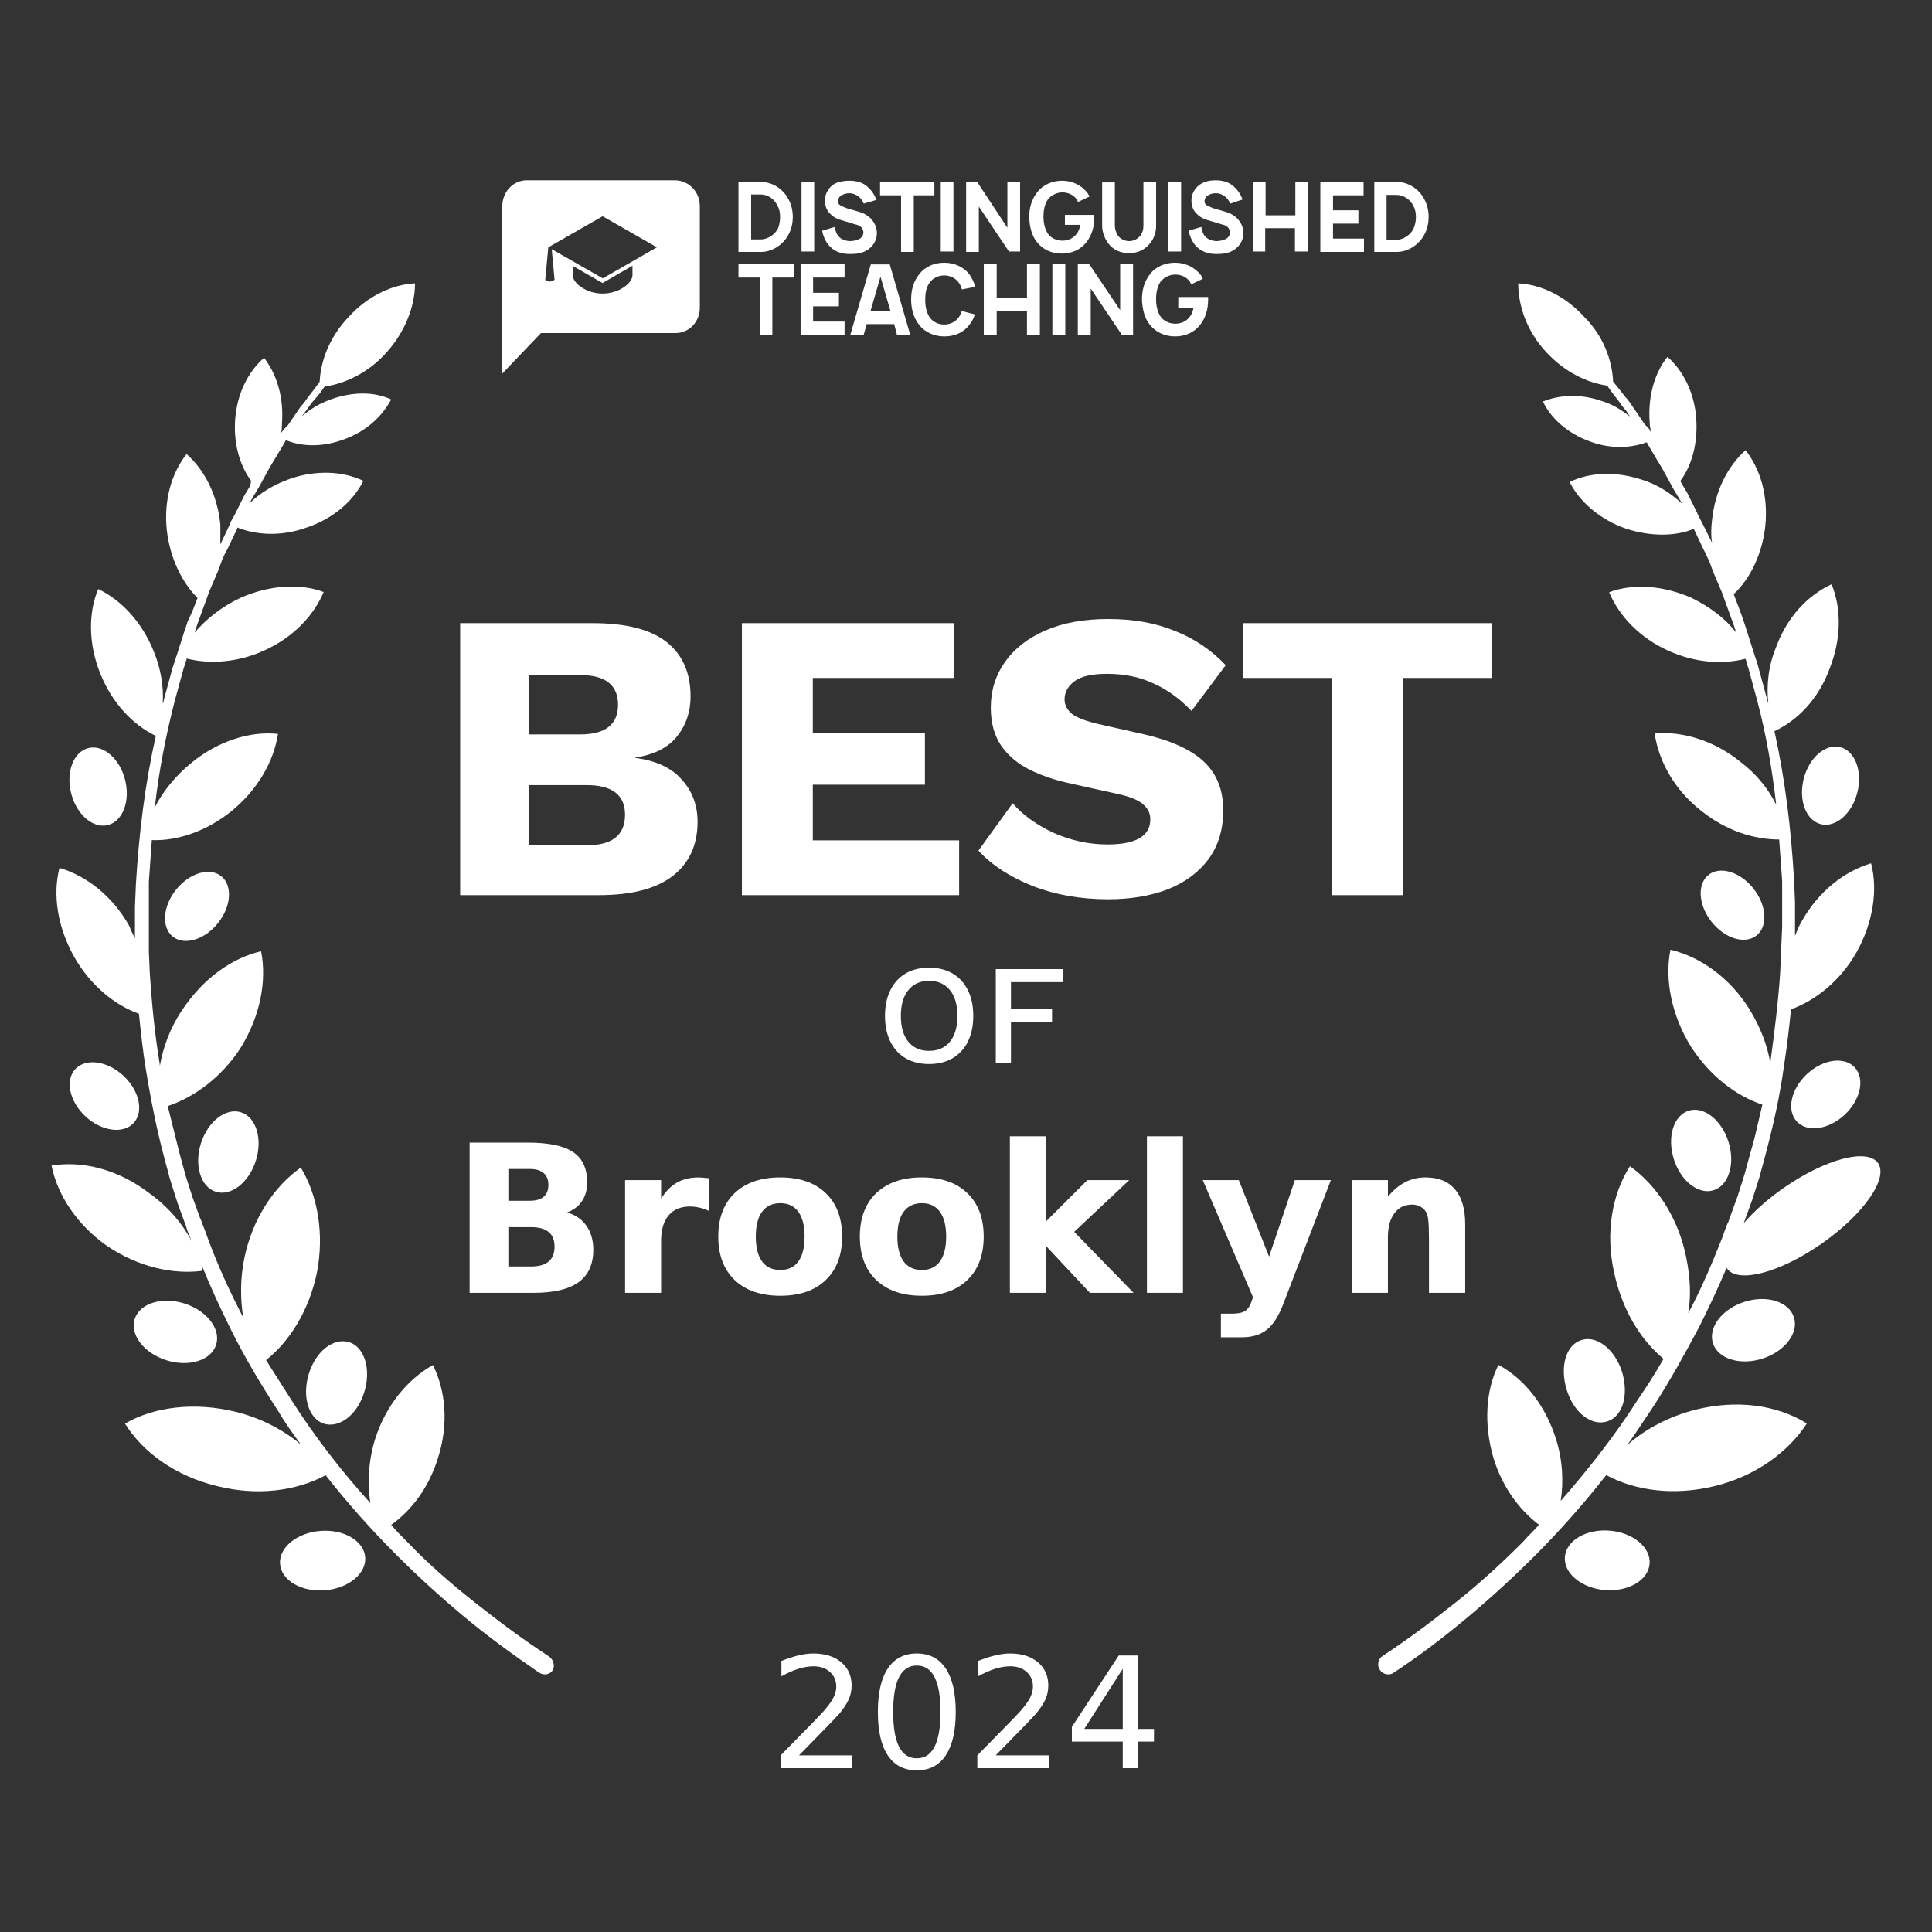
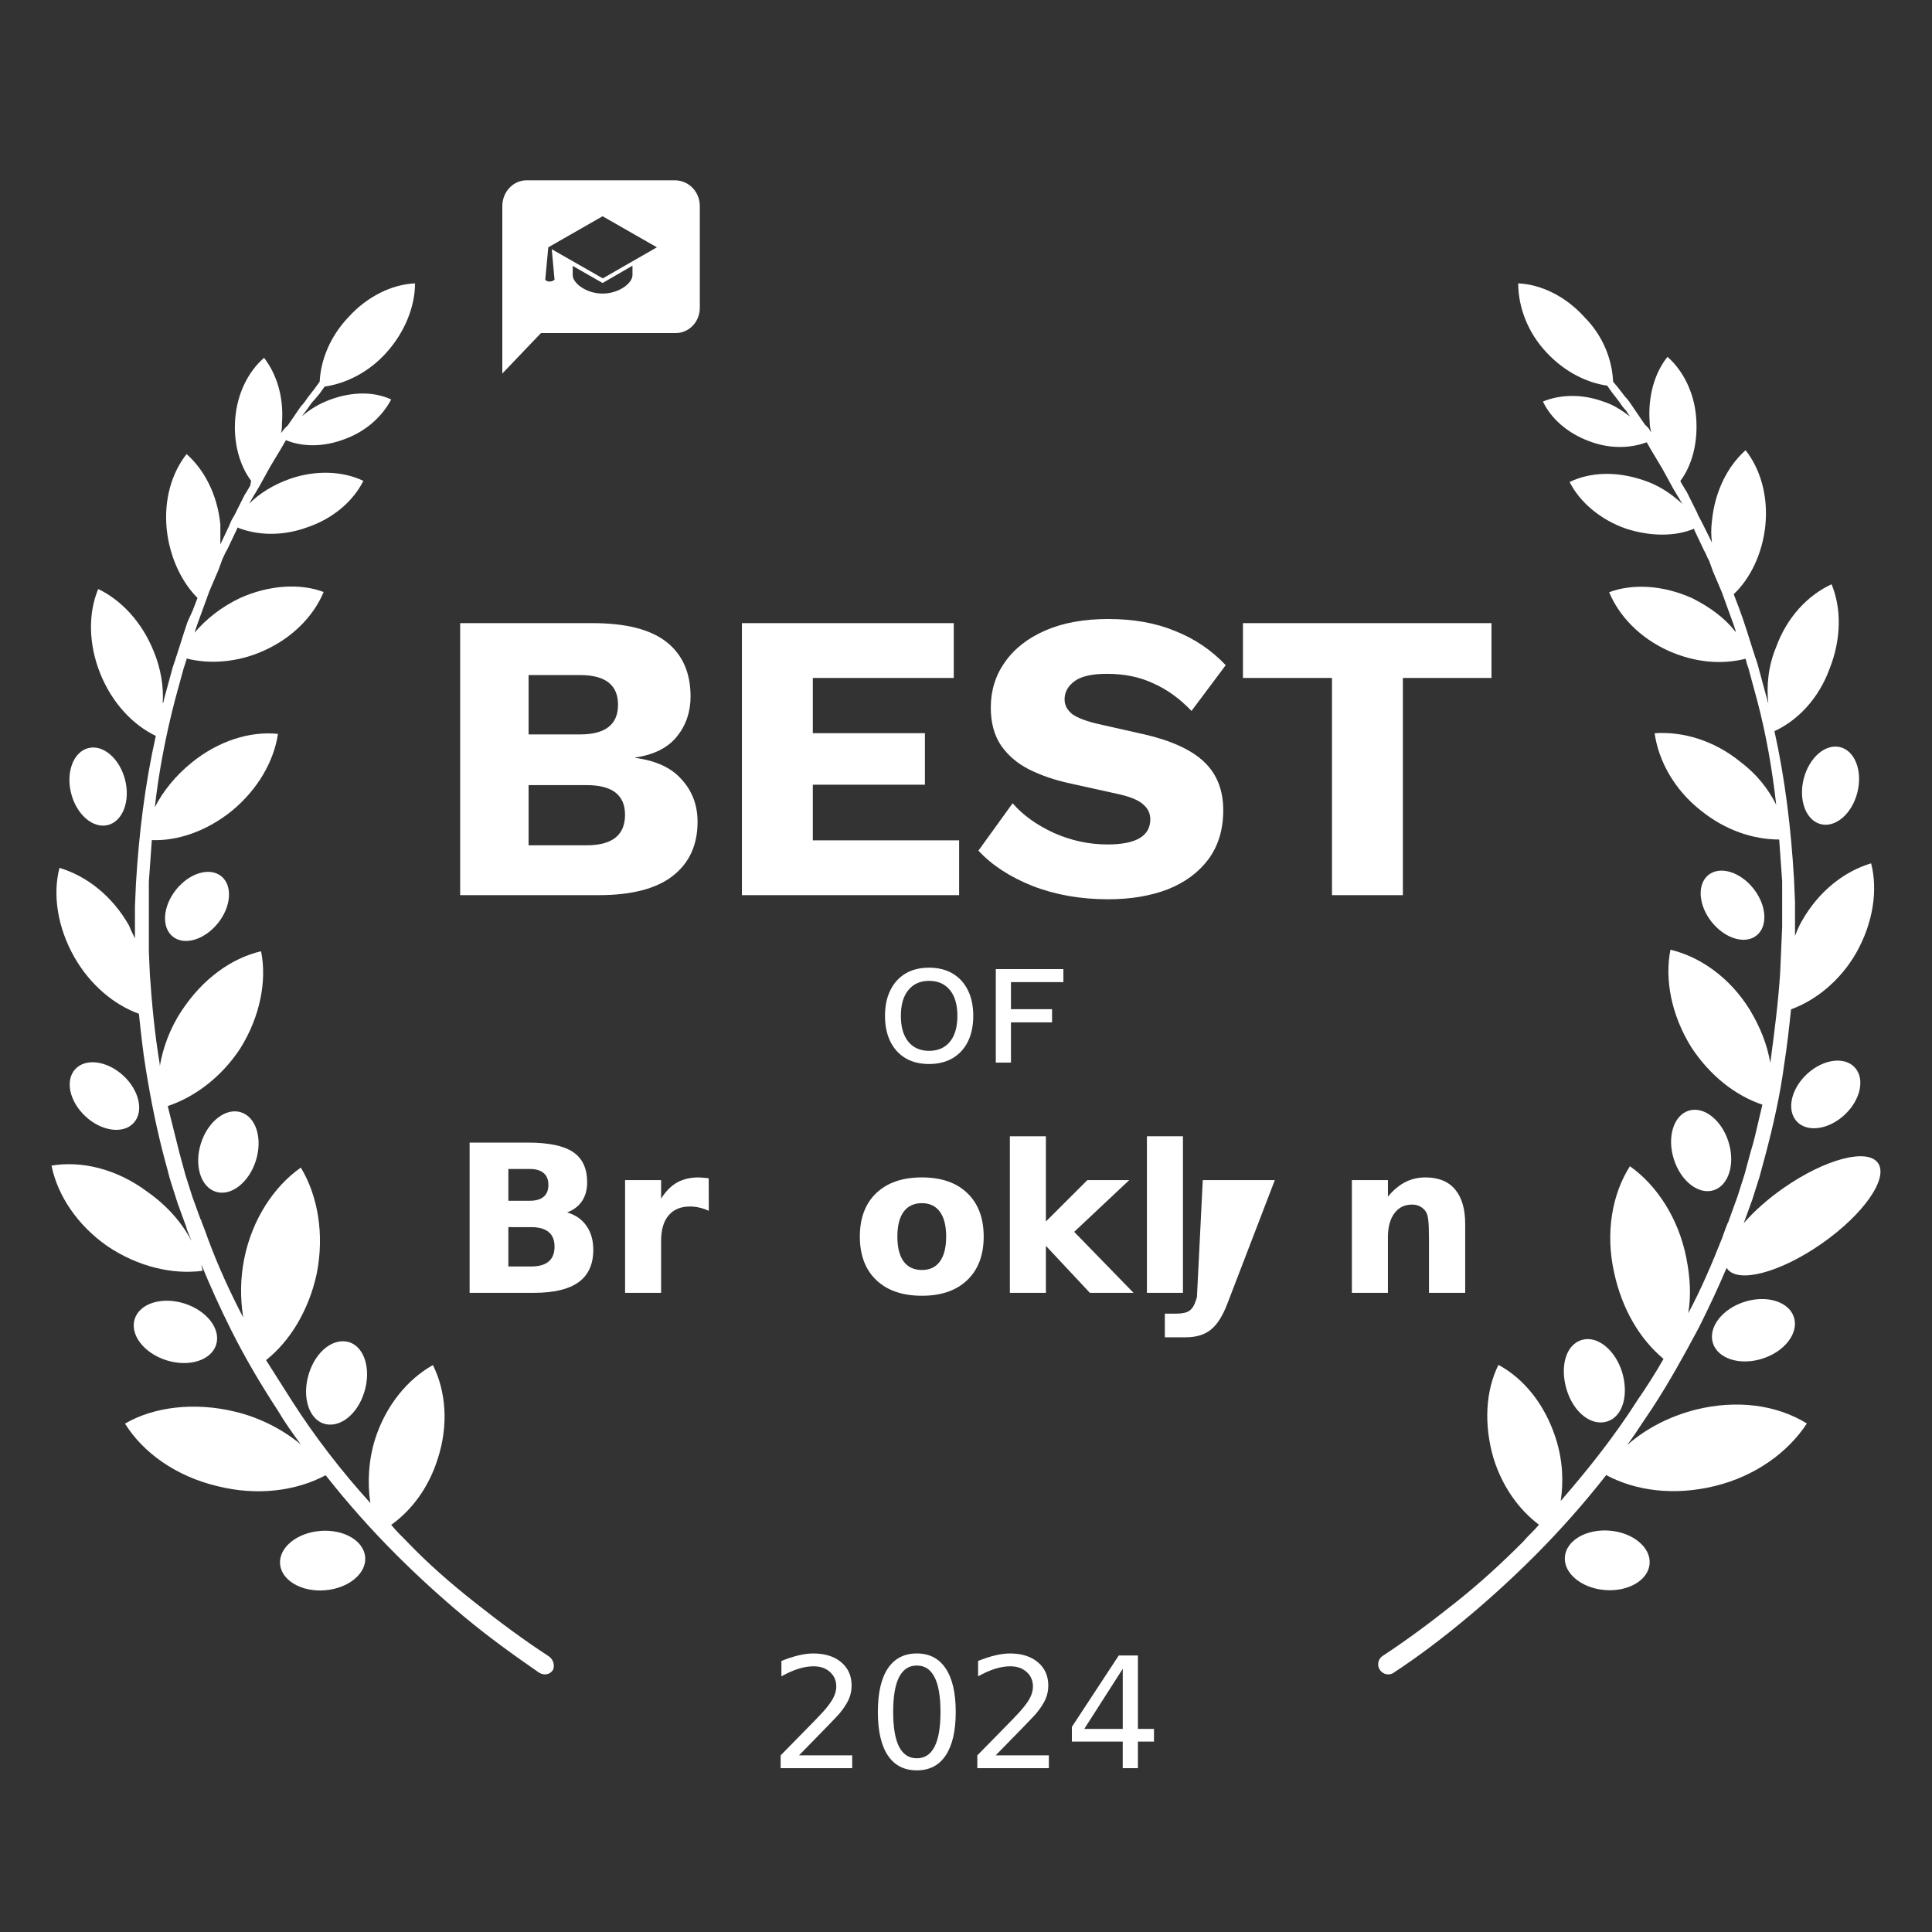
<svg xmlns="http://www.w3.org/2000/svg" width="150" height="150" viewBox="0 0 150 150" fill="none" version="1.1" id="svg25">
  <rect x="0" y="0" width="150" height="150" fill="#333333" stroke="none" />
  <defs id="defs4">
    <style type="text/css" id="style2">
  	@font-face {
        font-family: PT Sans Narrow;
        font-weight: 700;
        src: url('https://tnbt.dev/fonts/PTSansNarrow-Bold.ttf');
    }
  	@font-face {
	    font-family: Work Sans;
        font-weight: 400;
	    src: url('https://tnbt.dev/fonts/WorkSans-Regular.ttf');
    }
	</style>
  </defs>
  <path fill-rule="evenodd" clip-rule="evenodd" d="M36.849 124.399C38.7 125.863 40.55 127.25 42.555 128.56C42.941 128.791 43.095 129.254 42.941 129.639C42.71 130.024 42.247 130.101 41.861 129.87C39.856 128.483 37.929 127.096 36.078 125.555C34.227 124.014 32.454 122.396 30.757 120.701C28.83 118.775 26.979 116.694 25.283 114.537C22.969 115.77 19.962 116.155 16.878 115.385C13.639 114.614 11.094 112.765 9.706 110.53C11.942 109.221 15.104 108.835 18.265 109.606C20.193 110.068 21.967 110.993 23.355 112.148L23.355 112.148C22.738 111.301 22.121 110.453 21.581 109.529C20.27 107.525 19.037 105.445 17.957 103.288C17.109 101.593 16.338 99.897 15.644 98.202C15.644 98.279 15.663 98.356 15.682 98.434C15.701 98.511 15.721 98.588 15.721 98.665C13.408 98.973 10.709 98.356 8.318 96.739C6.005 95.12 4.463 92.809 4 90.497C6.313 90.112 9.012 90.729 11.403 92.501C12.945 93.579 14.101 94.889 14.873 96.353L14.718 95.968L14.564 95.583C14.526 95.506 14.506 95.429 14.487 95.352C14.468 95.275 14.448 95.198 14.41 95.12L13.793 93.425L13.253 91.73C13.176 91.499 13.099 91.191 13.022 90.883L12.791 90.035C12.174 87.724 11.711 85.412 11.325 83.024C11.094 81.637 10.94 80.173 10.786 78.709C8.858 78.015 7.007 76.474 5.774 74.317C4.463 72.005 4.077 69.463 4.617 67.382C6.699 67.999 8.704 69.54 10.015 71.851C10.169 72.237 10.323 72.545 10.477 72.853V72.237V71.774V71.312V70.387L10.554 68.615C10.786 64.763 11.248 60.91 12.097 57.135C10.323 56.287 8.704 54.592 7.778 52.281C6.853 49.969 6.853 47.581 7.624 45.731C9.398 46.579 11.017 48.274 11.942 50.586C12.482 51.895 12.713 53.282 12.636 54.592C12.713 54.515 12.713 54.438 12.713 54.361C12.752 54.207 12.791 54.072 12.829 53.937C12.868 53.802 12.906 53.667 12.945 53.513L13.176 52.666L13.408 51.818L13.562 51.356C13.6 51.279 13.62 51.202 13.639 51.125C13.658 51.048 13.677 50.971 13.716 50.894L14.256 49.199L14.41 48.736L14.487 48.505L14.564 48.274L14.95 47.426L15.335 46.425C14.101 45.192 13.176 43.266 12.945 41.108C12.713 38.797 13.33 36.717 14.487 35.253C15.875 36.485 16.878 38.412 17.109 40.723V42.264L17.803 40.8C17.88 40.569 18.034 40.261 18.188 40.03L18.574 39.259L18.959 38.489C18.998 38.412 19.037 38.354 19.075 38.296C19.114 38.238 19.152 38.181 19.191 38.103L19.422 37.718L19.499 37.333C18.574 36.1 18.111 34.328 18.265 32.479C18.42 30.552 19.268 28.857 20.502 27.779C21.504 29.089 22.044 30.861 21.89 32.864C21.89 33.095 21.89 33.403 21.813 33.635L22.044 33.326L22.198 33.172L22.352 33.018L23.355 31.554C23.586 31.323 23.74 31.092 23.895 30.861L23.895 30.861L24.434 30.167L24.82 29.628C24.897 28.01 25.591 26.161 27.056 24.62C28.521 23.002 30.449 22.077 32.222 22C32.222 23.772 31.451 25.775 29.986 27.393C28.598 28.934 26.825 29.782 25.205 30.013L24.82 30.552L24.434 31.015C24.203 31.246 24.049 31.477 23.895 31.708L23.432 32.325C24.049 31.785 24.82 31.323 25.668 31.015C27.364 30.398 29.061 30.398 30.372 31.015C29.678 32.325 28.444 33.48 26.748 34.097C25.128 34.713 23.509 34.713 22.198 34.174L21.89 34.713L21.427 35.484C21.389 35.561 21.35 35.619 21.311 35.676C21.273 35.734 21.234 35.792 21.196 35.869L20.964 36.254L20.116 37.795L19.885 38.181C19.846 38.258 19.808 38.315 19.769 38.373C19.731 38.431 19.692 38.489 19.654 38.566L19.345 39.105C20.116 38.335 21.196 37.641 22.507 37.179C24.511 36.485 26.593 36.562 28.213 37.333C27.442 38.874 25.899 40.261 23.817 40.954C21.89 41.648 19.962 41.571 18.42 40.954V41.031L17.649 42.649C17.549 42.799 17.482 42.948 17.405 43.118C17.363 43.211 17.318 43.311 17.263 43.42L16.955 44.267L16.261 45.886L15.644 47.581L15.335 48.428L15.258 48.659L15.181 48.89L15.104 49.122C16.029 48.043 17.186 47.118 18.651 46.425C20.887 45.423 23.278 45.269 25.128 45.962C24.357 47.812 22.738 49.507 20.502 50.508C18.497 51.433 16.261 51.587 14.487 51.125C14.487 51.215 14.461 51.279 14.439 51.332C14.423 51.369 14.41 51.401 14.41 51.433L14.256 51.895L14.024 52.743L13.793 53.59C13.755 53.745 13.716 53.879 13.677 54.014C13.639 54.149 13.6 54.284 13.562 54.438C12.868 57.135 12.328 59.909 12.02 62.682C12.636 61.45 13.639 60.217 14.873 59.215C16.955 57.52 19.422 56.749 21.581 56.981C21.273 59.061 20.039 61.295 17.957 62.991C16.029 64.532 13.793 65.302 11.788 65.225L11.557 68.461V70.233V71.158V71.62V72.082V73.855L11.634 75.627C11.788 77.938 12.02 80.327 12.405 82.638V82.792C12.636 81.406 13.176 79.865 14.101 78.478C15.721 76.012 17.957 74.394 20.27 73.855C20.733 76.166 20.193 78.94 18.651 81.406C17.186 83.64 15.104 85.181 13.022 85.874L13.947 89.573L14.179 90.42C14.217 90.575 14.256 90.709 14.294 90.844C14.333 90.979 14.371 91.114 14.41 91.268L14.95 92.963L15.567 94.658C15.61 94.701 15.629 94.769 15.651 94.847C15.668 94.908 15.687 94.976 15.721 95.043L15.875 95.429L16.183 96.276C16.955 98.356 17.88 100.36 18.882 102.286C18.651 100.822 18.651 99.281 18.959 97.74C19.576 94.658 21.273 92.115 23.355 90.651C24.666 92.809 25.205 95.814 24.589 98.896C23.972 101.747 22.507 104.135 20.656 105.599C21.003 106.139 21.331 106.659 21.658 107.179C21.986 107.699 22.314 108.219 22.661 108.758C24.434 111.532 26.516 114.229 28.753 116.694C28.521 115.153 28.598 113.381 29.138 111.686C29.986 109.066 31.683 107.063 33.611 105.984C34.613 107.988 34.844 110.607 33.996 113.227C33.302 115.462 31.991 117.234 30.372 118.39C30.757 118.852 31.143 119.237 31.606 119.699C33.225 121.394 34.998 122.935 36.849 124.399ZM8.381 64.055C9.536 63.76 10.131 62.184 9.709 60.535C9.287 58.886 8.008 57.788 6.853 58.083C5.698 58.378 5.103 59.954 5.525 61.603C5.947 63.252 7.226 64.35 8.381 64.055ZM16.922 71.672C17.96 70.377 18.073 68.744 17.175 68.026C16.277 67.309 14.708 67.777 13.671 69.073C12.633 70.369 12.52 72.001 13.417 72.719C14.315 73.437 15.884 72.968 16.922 71.672ZM18.71 86.357C19.887 86.73 20.404 88.413 19.864 90.117C19.325 91.821 17.932 92.9 16.755 92.528C15.578 92.156 15.06 90.472 15.6 88.768C16.14 87.064 17.532 85.985 18.71 86.357ZM23.972 106.678C24.511 104.906 25.899 103.827 27.133 104.212C28.29 104.598 28.83 106.293 28.29 108.065C27.75 109.837 26.362 110.916 25.128 110.53C23.972 110.145 23.432 108.45 23.972 106.678ZM28.354 120.896C28.457 122.168 27.062 123.32 25.236 123.468C23.411 123.617 21.848 122.706 21.744 121.433C21.64 120.161 23.036 119.009 24.861 118.861C26.686 118.712 28.25 119.623 28.354 120.896ZM16.781 104.407C17.166 103.19 16.064 101.756 14.318 101.204C12.572 100.651 10.844 101.19 10.458 102.408C10.073 103.625 11.175 105.059 12.921 105.611C14.667 106.163 16.395 105.624 16.781 104.407ZM9.575 83.513C10.825 84.669 11.183 86.315 10.374 87.189C9.565 88.064 7.894 87.837 6.643 86.682C5.393 85.526 5.035 83.88 5.844 83.005C6.654 82.13 8.324 82.358 9.575 83.513Z" fill="white" id="path6" />
  <path fill-rule="evenodd" clip-rule="evenodd" d="M131.689 109.437C129.54 109.977 127.698 110.979 126.317 112.213C126.748 111.635 127.149 111.027 127.558 110.408C127.804 110.036 128.053 109.659 128.312 109.283C129.617 107.278 130.768 105.196 131.919 103.037C132.678 101.512 133.399 99.986 134.055 98.433C134.06 98.442 134.065 98.45 134.07 98.458L134.08 98.474L134.092 98.491C134.915 99.68 138.206 98.811 141.442 96.55C144.678 94.289 146.635 91.493 145.812 90.304C144.989 89.115 141.699 89.984 138.462 92.245C137.22 93.113 136.167 94.06 135.387 94.964C135.402 94.905 135.42 94.846 135.45 94.787L136.064 93.091L136.601 91.394C136.639 91.24 136.677 91.105 136.716 90.97C136.754 90.835 136.793 90.701 136.831 90.546L137.061 89.698C137.675 87.385 138.212 84.995 138.519 82.682C138.75 81.217 138.903 79.829 139.057 78.364C140.975 77.67 142.894 76.128 144.122 73.969C145.427 71.656 145.811 69.111 145.273 67.029C143.201 67.646 141.206 69.188 139.901 71.501C139.671 71.887 139.517 72.272 139.364 72.658V71.887V71.424V70.962V70.036L139.287 68.263C139.058 64.355 138.602 60.523 137.768 56.767C139.603 55.917 141.208 54.223 142.05 51.917C142.971 49.604 142.971 47.213 142.203 45.363C140.361 46.211 138.75 47.907 137.905 50.22C137.291 51.685 137.138 53.227 137.291 54.615C137.253 54.538 137.234 54.442 137.215 54.346C137.196 54.249 137.176 54.153 137.138 54.076C137.1 53.922 137.061 53.786 137.023 53.652C136.985 53.517 136.946 53.382 136.908 53.227L136.678 52.379L136.447 51.531L136.294 51.069C136.255 50.992 136.236 50.914 136.217 50.837C136.198 50.76 136.179 50.683 136.14 50.606L135.603 48.91L135.45 48.447L135.373 48.216L135.296 47.984L134.989 47.136L134.605 46.134C135.91 44.9 136.831 42.973 137.061 40.814C137.291 38.501 136.678 36.419 135.526 34.954C134.145 36.187 133.147 38.115 132.917 40.428C132.84 41.045 132.84 41.585 132.917 42.124L132.149 40.582C132.095 40.473 132.041 40.373 131.99 40.28L131.99 40.28C131.897 40.11 131.815 39.961 131.766 39.811L131.382 39.04L130.998 38.269C130.96 38.192 130.921 38.134 130.883 38.076L130.883 38.076C130.845 38.019 130.806 37.961 130.768 37.884L130.538 37.498L130.461 37.344C131.382 36.11 131.842 34.337 131.689 32.409C131.535 30.404 130.614 28.708 129.463 27.706C128.465 28.939 127.928 30.79 128.082 32.795C128.082 33.059 128.138 33.324 128.203 33.588L128.005 33.257L127.851 33.103L127.698 32.949L126.7 31.484L126.7 31.484C126.547 31.253 126.393 31.021 126.163 30.79L125.626 30.096L125.242 29.633C125.165 27.937 124.475 26.087 123.016 24.622C121.558 23.002 119.639 22.077 117.874 22C117.874 23.773 118.565 25.778 120.1 27.397C121.481 28.862 123.17 29.71 124.782 29.942L125.165 30.482L125.703 31.175L125.703 31.175C125.856 31.407 126.01 31.638 126.24 31.869L126.547 32.332C125.933 31.869 125.242 31.407 124.475 31.175C122.786 30.559 121.098 30.636 119.793 31.175C120.407 32.486 121.712 33.643 123.4 34.26C125.012 34.877 126.624 34.799 127.851 34.337L128.158 34.877L128.619 35.648C128.657 35.725 128.696 35.782 128.734 35.84C128.772 35.898 128.811 35.956 128.849 36.033L129.079 36.419L129.924 37.961L130.154 38.346C130.192 38.423 130.231 38.481 130.269 38.539L130.269 38.539L130.269 38.539C130.307 38.597 130.346 38.655 130.384 38.732L130.614 39.117C129.77 38.346 128.772 37.652 127.544 37.267C125.472 36.573 123.477 36.65 121.865 37.421C122.633 38.963 124.244 40.351 126.24 41.045C128.158 41.662 130.077 41.662 131.535 41.045V41.122L132.303 42.741C132.38 42.857 132.437 42.992 132.495 43.127L132.495 43.127L132.495 43.127C132.552 43.262 132.61 43.397 132.687 43.512L132.994 44.36L133.684 45.98L134.298 47.676L134.605 48.524L134.682 48.755L134.759 48.987V49.064C133.915 47.984 132.763 47.136 131.382 46.442C129.156 45.44 126.777 45.286 124.935 45.98C125.703 47.83 127.314 49.526 129.54 50.529C131.612 51.454 133.684 51.608 135.526 51.146C135.526 51.178 135.539 51.21 135.555 51.247C135.577 51.3 135.603 51.364 135.603 51.454L135.757 51.917L135.987 52.765L136.217 53.613C136.255 53.767 136.294 53.901 136.332 54.036L136.332 54.036L136.332 54.036L136.332 54.037L136.332 54.037L136.332 54.037L136.332 54.037L136.332 54.037C136.371 54.172 136.409 54.307 136.447 54.461C137.138 57.083 137.598 59.781 137.905 62.48C137.291 61.246 136.371 60.09 135.143 59.165C133.07 57.468 130.614 56.774 128.465 56.929C128.772 59.087 130 61.324 132.073 62.943C133.991 64.485 136.14 65.179 138.136 65.179L138.366 68.417V70.191V71.039V71.501V71.964L138.289 73.737L138.212 75.511C138.059 77.901 137.752 80.214 137.445 82.527C137.215 81.139 136.677 79.752 135.833 78.364C134.298 75.896 131.996 74.277 129.693 73.737C129.233 76.051 129.77 78.826 131.305 81.294C132.763 83.53 134.759 85.072 136.831 85.766C136.729 86.177 136.635 86.588 136.541 86.999C136.353 87.822 136.166 88.644 135.91 89.467L135.68 90.315C135.641 90.469 135.603 90.604 135.565 90.739L135.565 90.739C135.526 90.874 135.488 91.009 135.45 91.163L134.912 92.859L134.298 94.556C134.265 94.623 134.246 94.691 134.229 94.752C134.207 94.83 134.188 94.898 134.145 94.941L133.991 95.327L133.684 96.175C132.917 98.103 132.073 100.107 131.075 101.958C131.305 100.57 131.228 99.182 130.921 97.64C130.307 94.556 128.619 92.011 126.547 90.546C125.165 92.705 124.628 95.712 125.319 98.797C125.933 101.649 127.314 103.963 129.156 105.505C128.542 106.584 127.851 107.664 127.161 108.666C125.396 111.442 123.323 114.063 121.174 116.531C121.405 114.989 121.328 113.369 120.791 111.673C119.946 109.052 118.335 107.047 116.339 105.967C115.342 107.972 115.188 110.594 115.956 113.215C116.646 115.451 117.951 117.225 119.486 118.381C119.294 118.613 119.083 118.825 118.872 119.037L118.872 119.037C118.661 119.249 118.45 119.461 118.258 119.692C116.57 121.388 114.881 122.93 113.039 124.395C111.197 125.86 109.355 127.248 107.36 128.559C106.976 128.79 106.899 129.33 107.13 129.639C107.36 130.024 107.897 130.101 108.204 129.87C110.199 128.559 112.118 127.094 113.96 125.552C115.802 124.01 117.567 122.391 119.256 120.694C121.174 118.767 123.016 116.685 124.705 114.526C127.007 115.76 130 116.145 133.147 115.374C136.294 114.603 138.826 112.753 140.285 110.517C137.905 109.052 134.836 108.666 131.689 109.437ZM125.933 106.507C126.47 108.281 126.009 109.977 124.782 110.362C123.554 110.748 122.172 109.668 121.635 107.895C121.098 106.122 121.558 104.425 122.786 104.04C124.014 103.654 125.396 104.811 125.933 106.507ZM133.049 92.409C134.221 92.037 134.736 90.352 134.198 88.647C133.661 86.942 132.276 85.862 131.104 86.234C129.932 86.607 129.417 88.291 129.955 89.996C130.492 91.702 131.877 92.782 133.049 92.409ZM136.13 68.979C137.163 70.276 137.276 71.909 136.382 72.628C135.489 73.346 133.927 72.877 132.894 71.581C131.861 70.284 131.748 68.65 132.642 67.932C133.535 67.213 135.097 67.682 136.13 68.979ZM128.075 121.414C128.178 120.14 126.789 118.988 124.972 118.839C123.156 118.691 121.599 119.603 121.496 120.876C121.393 122.149 122.782 123.302 124.599 123.45C126.415 123.599 127.972 122.687 128.075 121.414ZM139.283 102.279C139.667 103.497 138.569 104.932 136.831 105.485C135.094 106.037 133.374 105.498 132.99 104.28C132.606 103.062 133.704 101.626 135.442 101.074C137.179 100.521 138.899 101.061 139.283 102.279ZM143.211 86.557C144.456 85.401 144.812 83.754 144.007 82.879C143.201 82.003 141.539 82.231 140.294 83.387C139.049 84.543 138.693 86.19 139.498 87.066C140.304 87.941 141.966 87.714 143.211 86.557ZM142.882 58.011C144.032 58.307 144.624 59.884 144.204 61.534C143.784 63.184 142.511 64.283 141.361 63.987C140.212 63.692 139.62 62.115 140.04 60.465C140.46 58.814 141.732 57.716 142.882 58.011Z" fill="white" id="path8" />
  <g id="textYear" dominant-baseline="middle" text-anchor="middle">
    <g aria-label="2024" id="text10" style="font-weight:400;font-size:12px;font-family:'Work Sans';fill:#ffffff">
      <path d="m 62.033,136.285 h 4.131 v 0.996 h -5.555 v -0.996 q 0.674,-0.697 1.834,-1.869 1.166,-1.178 1.465,-1.518 0.568,-0.639 0.791,-1.078 0.229,-0.445 0.229,-0.873 0,-0.697 -0.492,-1.137 -0.486,-0.439 -1.271,-0.439 -0.557,0 -1.178,0.193 -0.615,0.193 -1.318,0.586 v -1.195 q 0.715,-0.287 1.336,-0.434 0.621,-0.146 1.137,-0.146 1.359,0 2.168,0.68 0.809,0.68 0.809,1.816 0,0.539 -0.205,1.025 -0.199,0.48 -0.732,1.137 -0.146,0.17 -0.932,0.984 -0.785,0.809 -2.215,2.268 z" style="font-weight:400;font-size:12px;font-family:'Work Sans';fill:#ffffff" id="path31" />
      <path d="m 71.18,129.312 q -0.914,0 -1.377,0.902 -0.457,0.896 -0.457,2.701 0,1.799 0.457,2.701 0.463,0.896 1.377,0.896 0.92,0 1.377,-0.896 0.463,-0.902 0.463,-2.701 0,-1.805 -0.463,-2.701 -0.457,-0.902 -1.377,-0.902 z m 0,-0.938 q 1.471,0 2.244,1.166 0.779,1.16 0.779,3.375 0,2.209 -0.779,3.375 -0.773,1.16 -2.244,1.16 -1.471,0 -2.25,-1.16 -0.773,-1.166 -0.773,-3.375 0,-2.215 0.773,-3.375 0.779,-1.166 2.25,-1.166 z" style="font-weight:400;font-size:12px;font-family:'Work Sans';fill:#ffffff" id="path33" />
      <path d="m 77.303,136.285 h 4.131 v 0.996 h -5.555 v -0.996 q 0.674,-0.697 1.834,-1.869 1.166,-1.178 1.465,-1.518 0.568,-0.639 0.791,-1.078 0.229,-0.445 0.229,-0.873 0,-0.697 -0.492,-1.137 -0.486,-0.439 -1.271,-0.439 -0.557,0 -1.178,0.193 -0.615,0.193 -1.318,0.586 v -1.195 q 0.715,-0.287 1.336,-0.434 0.621,-0.146 1.137,-0.146 1.359,0 2.168,0.68 0.809,0.68 0.809,1.816 0,0.539 -0.205,1.025 -0.199,0.48 -0.732,1.137 -0.146,0.17 -0.932,0.984 -0.785,0.809 -2.215,2.268 z" style="font-weight:400;font-size:12px;font-family:'Work Sans';fill:#ffffff" id="path35" />
      <path d="m 87.17,129.564 -2.988,4.67 h 2.988 z m -0.311,-1.031 h 1.488 v 5.701 h 1.248 v 0.984 h -1.248 v 2.062 h -1.178 v -2.062 h -3.949 v -1.143 z" style="font-weight:400;font-size:12px;font-family:'Work Sans';fill:#ffffff" id="path37" />
    </g>
  </g>
  <g id="text" dominant-baseline="middle" text-anchor="middle">
    <path d="M 35.727,69.5 V 48.38 h 10.272 c 2.603,0 4.523,0.491 5.76,1.472 1.237,0.981 1.856,2.389 1.856,4.224 0,1.195 -0.352,2.229 -1.056,3.104 -0.704,0.875 -1.781,1.419 -3.232,1.632 v 0.032 c 1.621,0.213 2.827,0.779 3.616,1.696 0.811,0.896 1.216,1.984 1.216,3.264 0,1.813 -0.651,3.221 -1.952,4.224 -1.28,0.981 -3.189,1.472 -5.728,1.472 z m 5.312,-12.48 h 4 c 1.963,0 2.944,-0.768 2.944,-2.304 0,-1.536 -0.981,-2.304 -2.944,-2.304 h -4 z m 0,8.608 h 4.512 c 1.984,0 2.976,-0.789 2.976,-2.368 0,-1.536 -0.992,-2.304 -2.976,-2.304 h -4.512 z M 57.602,69.5 V 48.38 h 16.448 v 4.256 h -10.944 v 4.288 h 8.704 v 4 h -8.704 v 4.32 h 11.36 V 69.5 Z M 86.045,48.06 c 1.963,0 3.691,0.309 5.184,0.928 1.515,0.597 2.827,1.483 3.936,2.656 l -2.656,3.552 c -0.917,-0.96 -1.909,-1.675 -2.976,-2.144 -1.045,-0.491 -2.24,-0.736 -3.584,-0.736 -1.173,0 -2.016,0.192 -2.528,0.576 -0.512,0.384 -0.768,0.853 -0.768,1.408 0,0.448 0.203,0.832 0.608,1.152 0.427,0.299 1.109,0.555 2.048,0.768 l 3.552,0.8 c 2.112,0.491 3.659,1.205 4.64,2.144 0.981,0.939 1.472,2.187 1.472,3.744 0,1.493 -0.384,2.763 -1.152,3.808 -0.768,1.024 -1.824,1.803 -3.168,2.336 -1.344,0.512 -2.88,0.768 -4.608,0.768 -2.133,0 -4.085,-0.341 -5.856,-1.024 -1.771,-0.704 -3.179,-1.621 -4.224,-2.752 l 2.656,-3.68 c 0.789,0.917 1.856,1.685 3.2,2.304 1.344,0.597 2.731,0.896 4.16,0.896 2.219,0 3.328,-0.651 3.328,-1.952 0,-0.448 -0.171,-0.821 -0.512,-1.12 -0.32,-0.32 -0.917,-0.587 -1.792,-0.8 l -3.904,-0.864 c -1.195,-0.256 -2.261,-0.619 -3.2,-1.088 -0.917,-0.469 -1.643,-1.088 -2.176,-1.856 -0.533,-0.789 -0.8,-1.771 -0.8,-2.944 0,-1.323 0.363,-2.496 1.088,-3.52 0.725,-1.045 1.771,-1.867 3.136,-2.464 1.365,-0.597 2.997,-0.896 4.896,-0.896 z m 29.754,0.32 v 4.256 h -6.88 V 69.5 h -5.504 V 52.636 H 96.503 V 48.38 Z" fill="#ffffff" id="path13" />
    <path d="m 72.132,75.13 c 0.704,0 1.313,0.15 1.826,0.451 0.513,0.301 0.909,0.733 1.188,1.298 0.279,0.557 0.418,1.221 0.418,1.991 0,0.77 -0.139,1.437 -0.418,2.002 -0.279,0.557 -0.675,0.986 -1.188,1.287 -0.513,0.301 -1.122,0.451 -1.826,0.451 -0.704,0 -1.313,-0.15 -1.826,-0.451 -0.506,-0.301 -0.898,-0.73 -1.177,-1.287 -0.279,-0.565 -0.418,-1.232 -0.418,-2.002 0,-0.77 0.139,-1.434 0.418,-1.991 0.279,-0.565 0.671,-0.997 1.177,-1.298 0.513,-0.301 1.122,-0.451 1.826,-0.451 z m 0,1.023 c -0.682,0 -1.217,0.238 -1.606,0.715 -0.389,0.469 -0.583,1.137 -0.583,2.002 0,0.865 0.194,1.536 0.583,2.013 0.389,0.469 0.924,0.704 1.606,0.704 0.689,0 1.228,-0.235 1.617,-0.704 0.389,-0.477 0.583,-1.148 0.583,-2.013 0,-0.865 -0.194,-1.533 -0.583,-2.002 -0.389,-0.477 -0.928,-0.715 -1.617,-0.715 z m 10.429,0.099 h -4.07 v 2.101 h 3.19 v 1.023 h -3.19 V 82.5 h -1.177 v -7.26 h 5.247 z" fill="#ffffff" id="path15" />
    <g aria-label="Brooklyn" id="text17" style="font-weight:700;font-size:16px;font-family:'PT Sans Narrow';fill:#ffffff">
      <path d="m 41.133,93.227 q 0.711,0 1.078,-0.312 0.367,-0.312 0.367,-0.922 0,-0.602 -0.367,-0.914 -0.367,-0.32 -1.078,-0.32 H 39.469 v 2.469 z m 0.102,5.102 q 0.906,0 1.359,-0.383 0.461,-0.383 0.461,-1.156 0,-0.758 -0.453,-1.133 -0.453,-0.383 -1.367,-0.383 H 39.469 v 3.055 z m 2.797,-4.195 q 0.969,0.281 1.5,1.039 0.531,0.758 0.531,1.859 0,1.688 -1.141,2.516 Q 43.781,100.375 41.453,100.375 H 36.461 V 88.711 h 4.516 q 2.43,0 3.516,0.734 1.094,0.734 1.094,2.352 0,0.852 -0.398,1.453 -0.398,0.594 -1.156,0.883 z" style="font-weight:700;font-size:16px;font-family:'PT Sans Narrow';fill:#ffffff" id="path40" />
      <path d="m 55.031,94.008 q -0.367,-0.172 -0.734,-0.25 -0.359,-0.086 -0.727,-0.086 -1.078,0 -1.664,0.695 -0.578,0.688 -0.578,1.977 V 100.375 H 48.531 v -8.75 h 2.797 v 1.438 q 0.539,-0.859 1.234,-1.25 0.703,-0.398 1.68,-0.398 0.141,0 0.305,0.016 0.164,0.008 0.477,0.047 z" style="font-weight:700;font-size:16px;font-family:'PT Sans Narrow';fill:#ffffff" id="path42" />
-       <path d="m 60.586,93.414 q -0.93,0 -1.422,0.672 -0.484,0.664 -0.484,1.922 0,1.258 0.484,1.93 0.492,0.664 1.422,0.664 0.914,0 1.398,-0.664 0.484,-0.672 0.484,-1.93 0,-1.258 -0.484,-1.922 Q 61.5,93.414 60.586,93.414 Z m 0,-2 q 2.258,0 3.523,1.219 1.273,1.219 1.273,3.375 0,2.156 -1.273,3.375 -1.266,1.219 -3.523,1.219 -2.266,0 -3.547,-1.219 -1.273,-1.219 -1.273,-3.375 0,-2.156 1.273,-3.375 1.281,-1.219 3.547,-1.219 z" style="font-weight:700;font-size:16px;font-family:'PT Sans Narrow';fill:#ffffff" id="path44" />
      <path d="m 71.578,93.414 q -0.93,0 -1.422,0.672 -0.484,0.664 -0.484,1.922 0,1.258 0.484,1.93 0.492,0.664 1.422,0.664 0.914,0 1.398,-0.664 0.484,-0.672 0.484,-1.93 0,-1.258 -0.484,-1.922 -0.484,-0.672 -1.398,-0.672 z m 0,-2 q 2.258,0 3.523,1.219 1.273,1.219 1.273,3.375 0,2.156 -1.273,3.375 -1.266,1.219 -3.523,1.219 -2.266,0 -3.547,-1.219 -1.273,-1.219 -1.273,-3.375 0,-2.156 1.273,-3.375 1.281,-1.219 3.547,-1.219 z" style="font-weight:700;font-size:16px;font-family:'PT Sans Narrow';fill:#ffffff" id="path46" />
      <path d="m 78.406,88.219 h 2.797 v 6.617 L 84.422,91.625 h 3.25 l -4.273,4.016 4.609,4.734 H 84.617 L 81.203,96.727 V 100.375 H 78.406 Z" style="font-weight:700;font-size:16px;font-family:'PT Sans Narrow';fill:#ffffff" id="path48" />
      <path d="M 89.047,88.219 H 91.844 V 100.375 h -2.797 z" style="font-weight:700;font-size:16px;font-family:'PT Sans Narrow';fill:#ffffff" id="path50" />
-       <path d="m 93.383,91.625 h 2.797 l 2.352,5.938 2,-5.938 h 2.797 l -3.68,9.578 q -0.555,1.461 -1.297,2.039 -0.734,0.586 -1.945,0.586 h -1.617 v -1.836 h 0.875 q 0.711,0 1.031,-0.227 0.328,-0.227 0.508,-0.812 l 0.078,-0.242 z" style="font-weight:700;font-size:16px;font-family:'PT Sans Narrow';fill:#ffffff" id="path52" />
+       <path d="m 93.383,91.625 h 2.797 h 2.797 l -3.68,9.578 q -0.555,1.461 -1.297,2.039 -0.734,0.586 -1.945,0.586 h -1.617 v -1.836 h 0.875 q 0.711,0 1.031,-0.227 0.328,-0.227 0.508,-0.812 l 0.078,-0.242 z" style="font-weight:700;font-size:16px;font-family:'PT Sans Narrow';fill:#ffffff" id="path52" />
      <path d="M 113.758,95.047 V 100.375 h -2.812 v -0.867 -3.211 q 0,-1.133 -0.055,-1.562 -0.047,-0.43 -0.172,-0.633 -0.164,-0.273 -0.445,-0.422 -0.281,-0.156 -0.641,-0.156 -0.875,0 -1.375,0.68 -0.5,0.672 -0.5,1.867 V 100.375 h -2.797 v -8.75 h 2.797 v 1.281 q 0.633,-0.766 1.344,-1.125 0.711,-0.367 1.57,-0.367 1.516,0 2.297,0.93 0.789,0.93 0.789,2.703 z" style="font-weight:700;font-size:16px;font-family:'PT Sans Narrow';fill:#ffffff" id="path54" />
    </g>
  </g>
  <g id="logo">
    <path fill-rule="evenodd" clip-rule="evenodd" d="m 40.884,14 h 11.566 c 1.05,0.032 1.884,0.905 1.884,2.004 v 7.886 c 0,1.099 -0.834,1.971 -1.884,1.971 H 42 L 39,29 V 16.004 C 39,14.905 39.834,14 40.884,14 Z m 5.901,8.793 c 1.285,0 2.32,-0.82 2.32,-1.427 v -0.738 l -2.32,1.345 -2.32,-1.329 v 0.722 c 0,0.607 1.034,1.427 2.32,1.427 z m -3.949,-3.444 3.965,2.263 4.2,-2.411 -4.216,-2.411 -4.216,2.411 -0.235,2.509 c 0,0 0.078,0.148 0.329,0.148 0.267,0 0.392,-0.148 0.392,-0.148 z" fill="#ffffff" id="path20" />
-     <path fill-rule="evenodd" clip-rule="evenodd" d="m 95.028,15.196 c 0.246,0.162 0.37,0.355 0.493,0.614 l 0.955,-0.323 C 96.26,14.937 95.921,14.517 95.49,14.259 95.151,14.065 94.751,14 94.412,14 c -0.339,0 -0.708,0.032 -1.078,0.226 -0.462,0.226 -0.832,0.743 -0.832,1.325 0,0.388 0.123,0.808 0.431,1.067 0.246,0.259 0.585,0.42 0.986,0.517 l 0.955,0.291 c 0.216,0.032 0.339,0.129 0.462,0.226 0.092,0.097 0.154,0.259 0.154,0.388 0,0.162 -0.061,0.323 -0.215,0.453 -0.185,0.129 -0.524,0.226 -0.801,0.226 -0.339,0 -0.739,-0.129 -0.955,-0.42 -0.123,-0.162 -0.216,-0.42 -0.246,-0.679 l -0.986,0.291 c 0.062,0.356 0.216,0.743 0.462,1.067 0.431,0.549 1.016,0.743 1.694,0.743 0.554,0 1.016,-0.065 1.417,-0.355 0.431,-0.291 0.677,-0.776 0.677,-1.261 0,-0.453 -0.185,-0.84 -0.493,-1.163 -0.246,-0.226 -0.493,-0.388 -0.955,-0.517 l -0.893,-0.259 v 0 C 93.95,16.069 93.704,15.972 93.612,15.875 93.55,15.81 93.519,15.713 93.519,15.616 c 0,-0.162 0.092,-0.356 0.277,-0.453 0.154,-0.097 0.37,-0.162 0.616,-0.162 0.246,0 0.462,0.097 0.616,0.194 z M 67.065,15.81 c -0.123,-0.259 -0.246,-0.453 -0.493,-0.614 -0.154,-0.097 -0.37,-0.194 -0.616,-0.194 -0.246,0 -0.462,0.065 -0.616,0.162 -0.185,0.097 -0.277,0.291 -0.277,0.453 0,0.097 0.031,0.194 0.092,0.259 0.092,0.097 0.339,0.194 0.585,0.291 l 0.893,0.259 c 0.462,0.129 0.708,0.291 0.955,0.517 0.308,0.323 0.493,0.711 0.493,1.164 0,0.485 -0.246,0.97 -0.677,1.26 -0.4,0.291 -0.862,0.355 -1.417,0.355 -0.678,0 -1.263,-0.194 -1.694,-0.743 -0.246,-0.323 -0.4,-0.711 -0.462,-1.067 L 64.817,17.62 c 0.031,0.259 0.123,0.517 0.246,0.679 0.215,0.291 0.616,0.42 0.955,0.42 0.277,0 0.616,-0.097 0.801,-0.226 0.154,-0.129 0.215,-0.291 0.215,-0.453 0,-0.129 -0.062,-0.291 -0.154,-0.388 -0.123,-0.097 -0.246,-0.194 -0.462,-0.226 l -0.955,-0.291 c -0.4,-0.097 -0.739,-0.259 -0.986,-0.517 -0.308,-0.259 -0.431,-0.679 -0.431,-1.067 0,-0.582 0.369,-1.099 0.832,-1.325 0.4,-0.162 0.77,-0.194 1.109,-0.194 0.339,0 0.739,0.065 1.078,0.259 0.431,0.259 0.77,0.679 0.986,1.228 z m -5.821,2.36 c 0.216,-0.42 0.308,-0.873 0.308,-1.325 0,-0.453 -0.092,-0.905 -0.308,-1.325 -0.431,-0.873 -1.294,-1.39 -2.156,-1.39 h -1.755 v 5.43 h 1.755 c 0.862,0 1.725,-0.549 2.156,-1.39 z m -0.862,-2.166 c 0.123,0.226 0.185,0.517 0.185,0.84 0,0.323 -0.062,0.614 -0.154,0.873 -0.246,0.517 -0.832,0.873 -1.355,0.873 h -0.739 v -3.491 h 0.739 c 0.554,0 1.078,0.356 1.324,0.905 z m 2.833,3.523 V 14.129 H 62.23 v 5.398 z m 7.73,-4.363 h 1.601 v -1.034 h -4.219 v 1.034 h 1.632 v 4.396 h 0.986 z m 3.08,-1.034 v 5.398 h -0.986 v -5.398 z m 4.188,0 v 3.555 l -2.341,-3.555 h -0.862 v 5.43 h 0.986 v -3.523 l 2.341,3.491 h 0.862 v -5.398 z m 6.744,2.553 v 0.194 c 0,0.743 -0.185,1.39 -0.616,1.939 -0.462,0.582 -1.139,0.873 -1.909,0.873 -0.739,0 -1.447,-0.291 -1.909,-0.873 -0.431,-0.517 -0.585,-1.228 -0.616,-1.939 0,-0.743 0.185,-1.39 0.616,-1.939 0.462,-0.614 1.201,-0.905 1.94,-0.905 0.77,0 1.447,0.323 1.909,0.873 0.092,0.097 0.154,0.226 0.216,0.355 l -0.893,0.42 -0.092,-0.194 c -0.246,-0.355 -0.678,-0.549 -1.109,-0.549 -0.431,0 -0.862,0.194 -1.139,0.549 -0.246,0.355 -0.339,0.84 -0.339,1.325 0,0.485 0.092,0.937 0.339,1.325 0.246,0.355 0.677,0.549 1.139,0.549 0.431,0 0.862,-0.194 1.109,-0.549 0.154,-0.194 0.215,-0.42 0.277,-0.679 h -1.201 v -0.776 z m 4.342,2.198 c 0.308,-0.388 0.462,-0.84 0.462,-1.357 v -3.394 h -0.986 v 3.394 c 0,0.291 -0.062,0.517 -0.216,0.743 -0.216,0.291 -0.554,0.453 -0.893,0.453 -0.339,0 -0.677,-0.162 -0.893,-0.453 -0.123,-0.226 -0.216,-0.485 -0.216,-0.743 v -3.361 h -0.986 v 3.361 c 0,0.485 0.185,0.97 0.462,1.357 0.37,0.517 0.986,0.776 1.632,0.776 0.647,0 1.232,-0.259 1.632,-0.776 z m 2.402,-4.751 v 5.398 h -0.986 v -5.398 z m 9.824,0 v 5.398 h -0.985 v -1.81 h -2.31 v 1.81 h -0.955 v -5.398 h 0.986 v 2.586 h 2.31 v -2.586 z m 1.971,2.198 v -1.164 h 2.372 v -1.034 h -3.357 v 5.43 h 3.387 V 18.525 h -2.402 v -1.163 h 1.971 v -1.034 z m 7.422,0.517 c 0,0.453 -0.092,0.905 -0.308,1.325 -0.431,0.84 -1.293,1.39 -2.155,1.39 H 106.7 v -5.43 h 1.756 c 0.862,0 1.724,0.517 2.155,1.39 0.216,0.42 0.308,0.873 0.308,1.325 z m -0.985,0 c 0,-0.323 -0.062,-0.614 -0.185,-0.84 -0.246,-0.517 -0.77,-0.873 -1.355,-0.873 h -0.739 v 3.491 h 0.739 c 0.524,0 1.109,-0.355 1.355,-0.873 0.123,-0.291 0.185,-0.582 0.185,-0.905 z m -34.243,7.565 c -0.094,0.296 -0.219,0.559 -0.439,0.822 -0.47,0.625 -1.19,0.888 -1.942,0.888 -0.783,0 -1.504,-0.329 -1.942,-0.888 -0.439,-0.559 -0.627,-1.249 -0.627,-1.973 0,-0.756 0.188,-1.414 0.627,-1.973 0.47,-0.592 1.159,-0.888 1.942,-0.888 0.752,0 1.472,0.296 1.942,0.888 0.219,0.296 0.376,0.658 0.47,0.986 l -1.034,0.197 c -0.063,-0.197 -0.125,-0.362 -0.251,-0.526 -0.251,-0.362 -0.689,-0.559 -1.128,-0.559 -0.439,0 -0.877,0.197 -1.128,0.559 -0.282,0.362 -0.345,0.855 -0.345,1.348 0,0.493 0.094,0.954 0.345,1.348 0.251,0.362 0.689,0.559 1.128,0.559 0.439,0 0.877,-0.197 1.128,-0.559 0.094,-0.132 0.188,-0.329 0.219,-0.493 z M 61.625,21.548 H 59.965 V 26.02 h -0.971 v -4.472 h -1.66 v -1.052 h 4.292 z m 1.504,0 v 1.184 h 2.005 v 1.052 h -2.005 v 1.184 h 2.444 V 26.02 h -3.415 v -5.524 h 3.415 v 1.052 z m 4.167,3.617 h 2.13 L 69.645,26.02 h 1.034 L 69.081,20.529 H 67.609 L 66.011,26.02 h 1.034 z m 1.065,-3.682 0.783,2.696 h -1.566 z m 12.374,4.504 v -5.491 h -1.002 v 2.63 h -2.35 v -2.63 h -1.002 v 5.491 h 1.002 v -1.841 h 2.35 v 1.841 z m 1.974,-5.491 v 5.491 h -1.002 v -5.491 z m 4.261,0 v 3.584 l -2.412,-3.584 h -0.877 v 5.491 h 1.002 v -3.584 l 2.412,3.584 h 0.877 v -5.491 z m 6.829,2.565 v 0.197 c 0,0.756 -0.188,1.414 -0.627,1.973 -0.47,0.592 -1.159,0.888 -1.942,0.888 -0.752,0 -1.472,-0.296 -1.942,-0.888 -0.439,-0.526 -0.595,-1.249 -0.626,-1.973 0,-0.756 0.188,-1.414 0.626,-1.973 0.439,-0.592 1.19,-0.888 1.942,-0.888 0.783,0 1.472,0.329 1.942,0.888 0.094,0.099 0.157,0.23 0.219,0.362 v 0 l -0.908,0.427 -0.094,-0.197 c -0.251,-0.362 -0.689,-0.559 -1.128,-0.559 -0.439,0 -0.877,0.197 -1.159,0.559 -0.251,0.362 -0.345,0.855 -0.345,1.348 0,0.493 0.094,0.953 0.345,1.348 0.251,0.362 0.689,0.559 1.159,0.559 0.439,0 0.877,-0.197 1.128,-0.559 0.157,-0.197 0.219,-0.427 0.282,-0.691 h -1.19 v -0.822 z" fill="#ffffff" id="path22" />
  </g>
</svg>